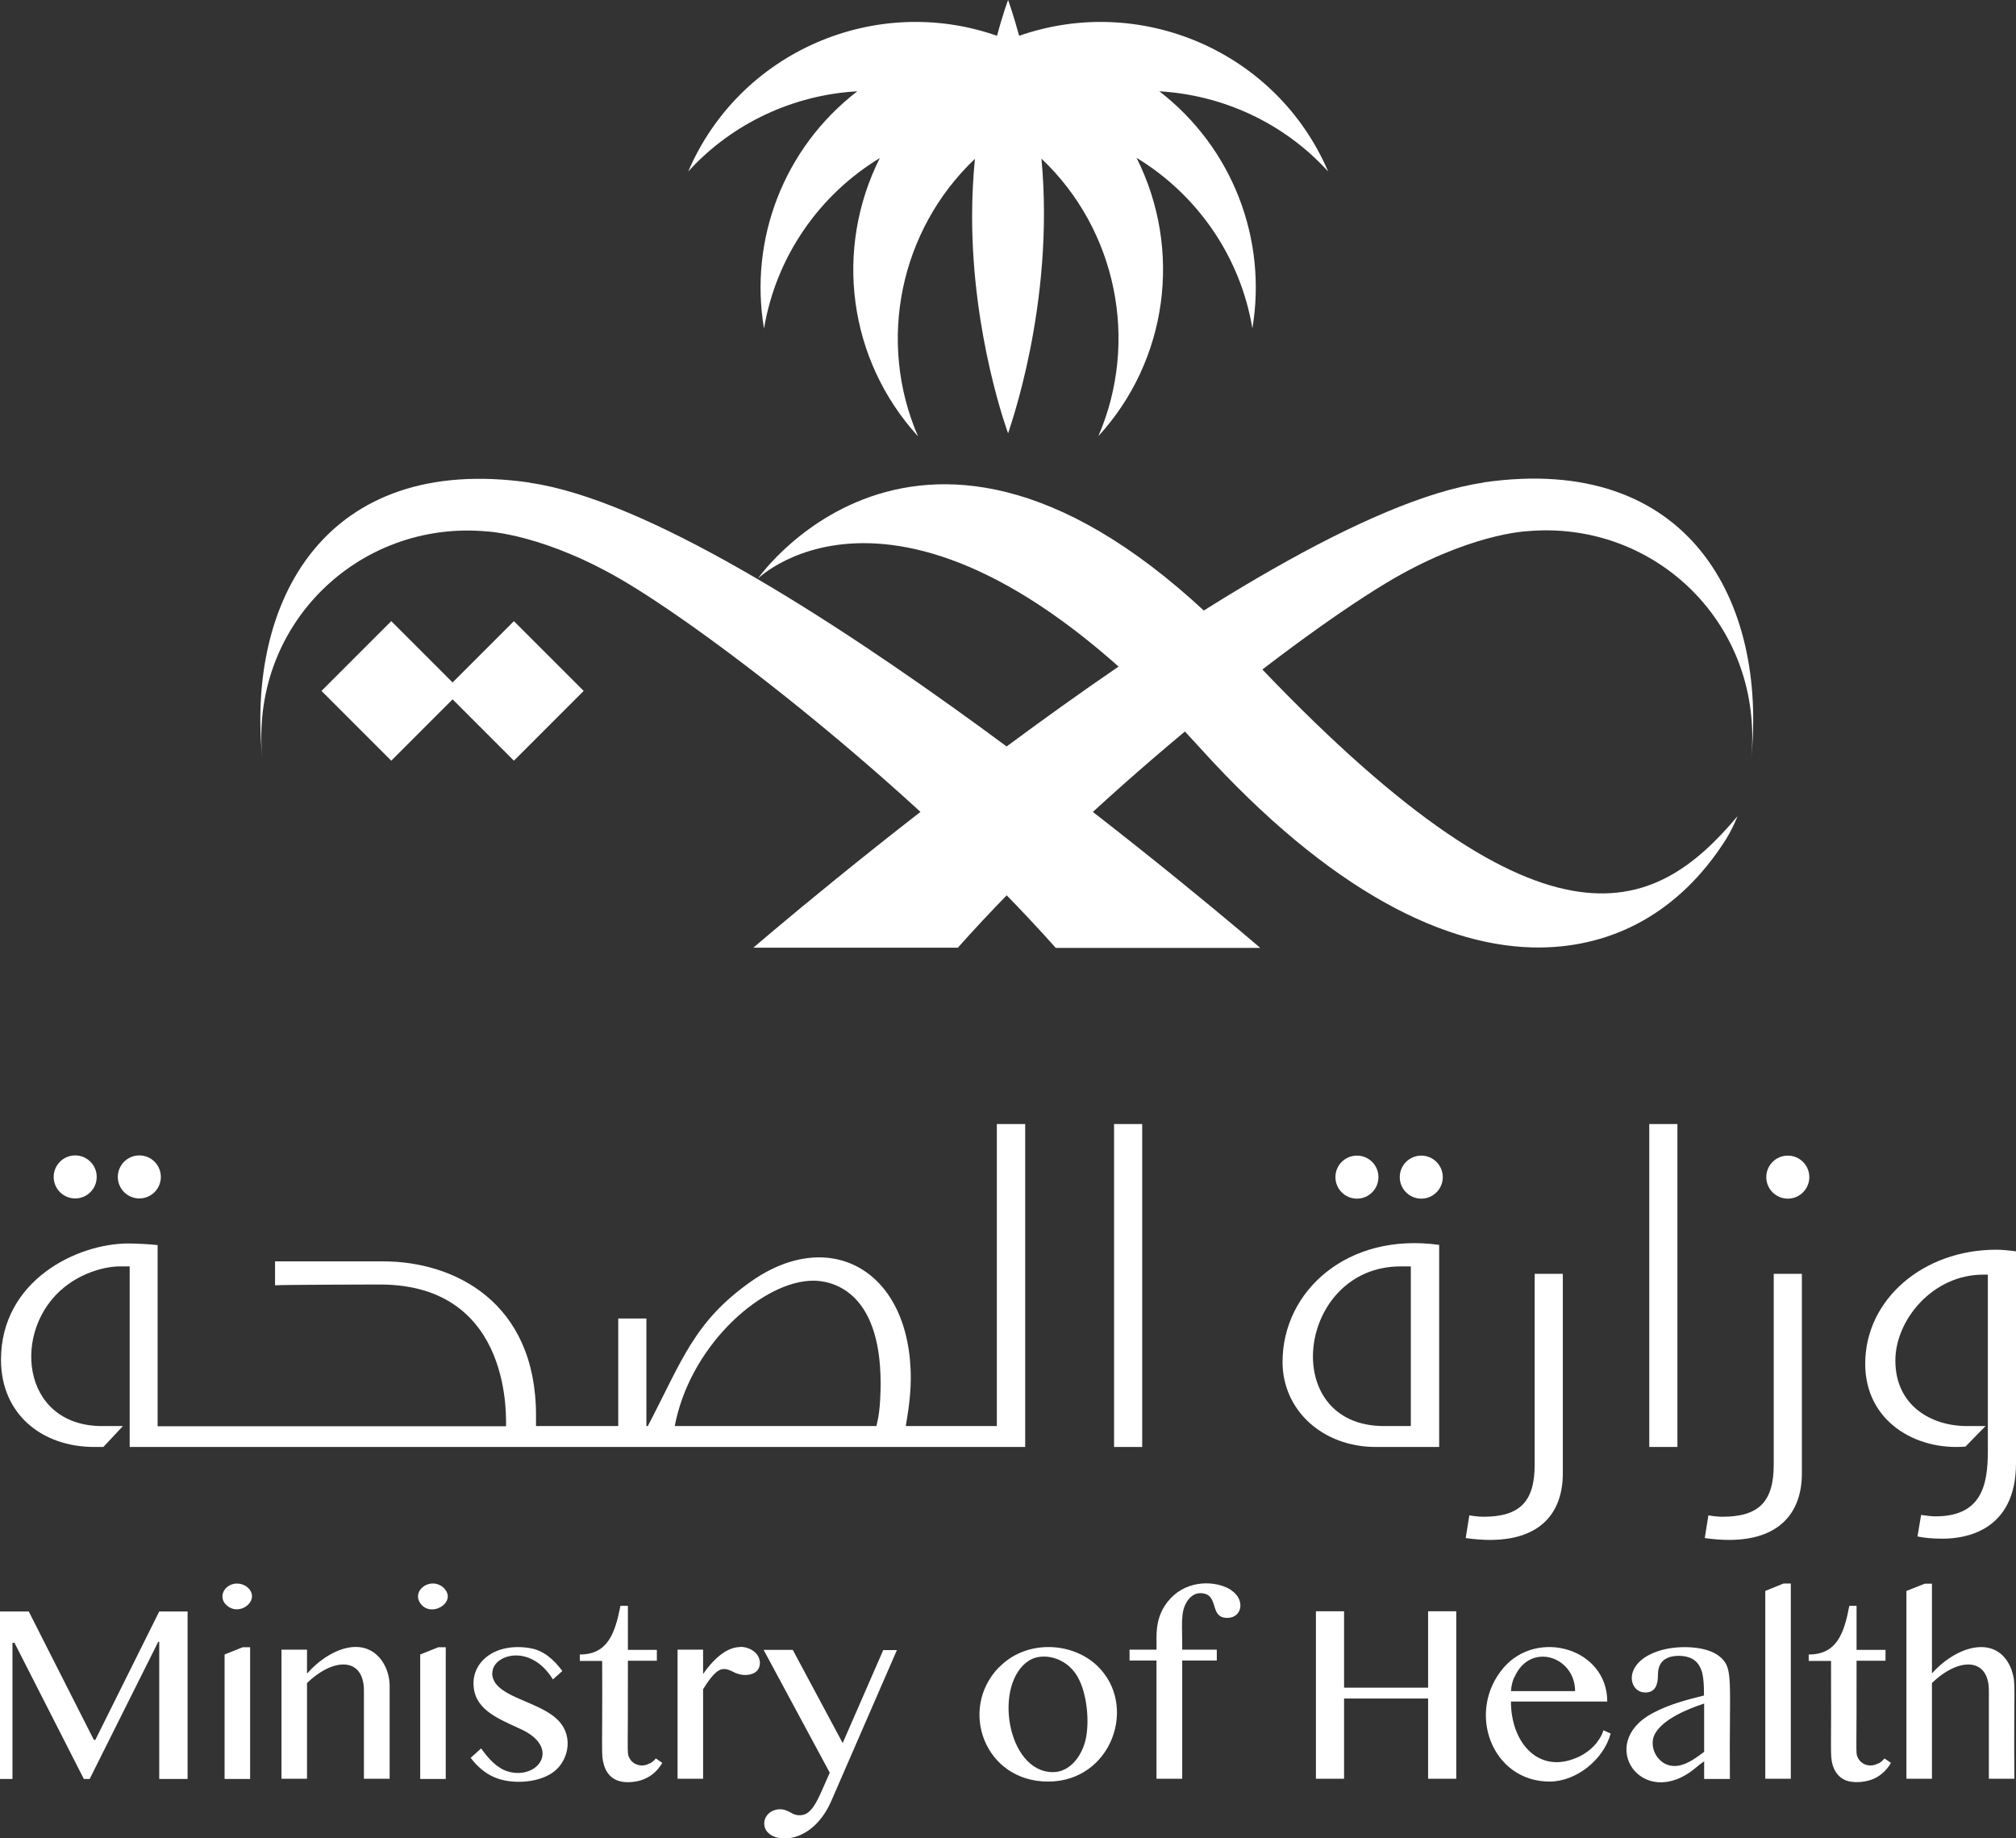
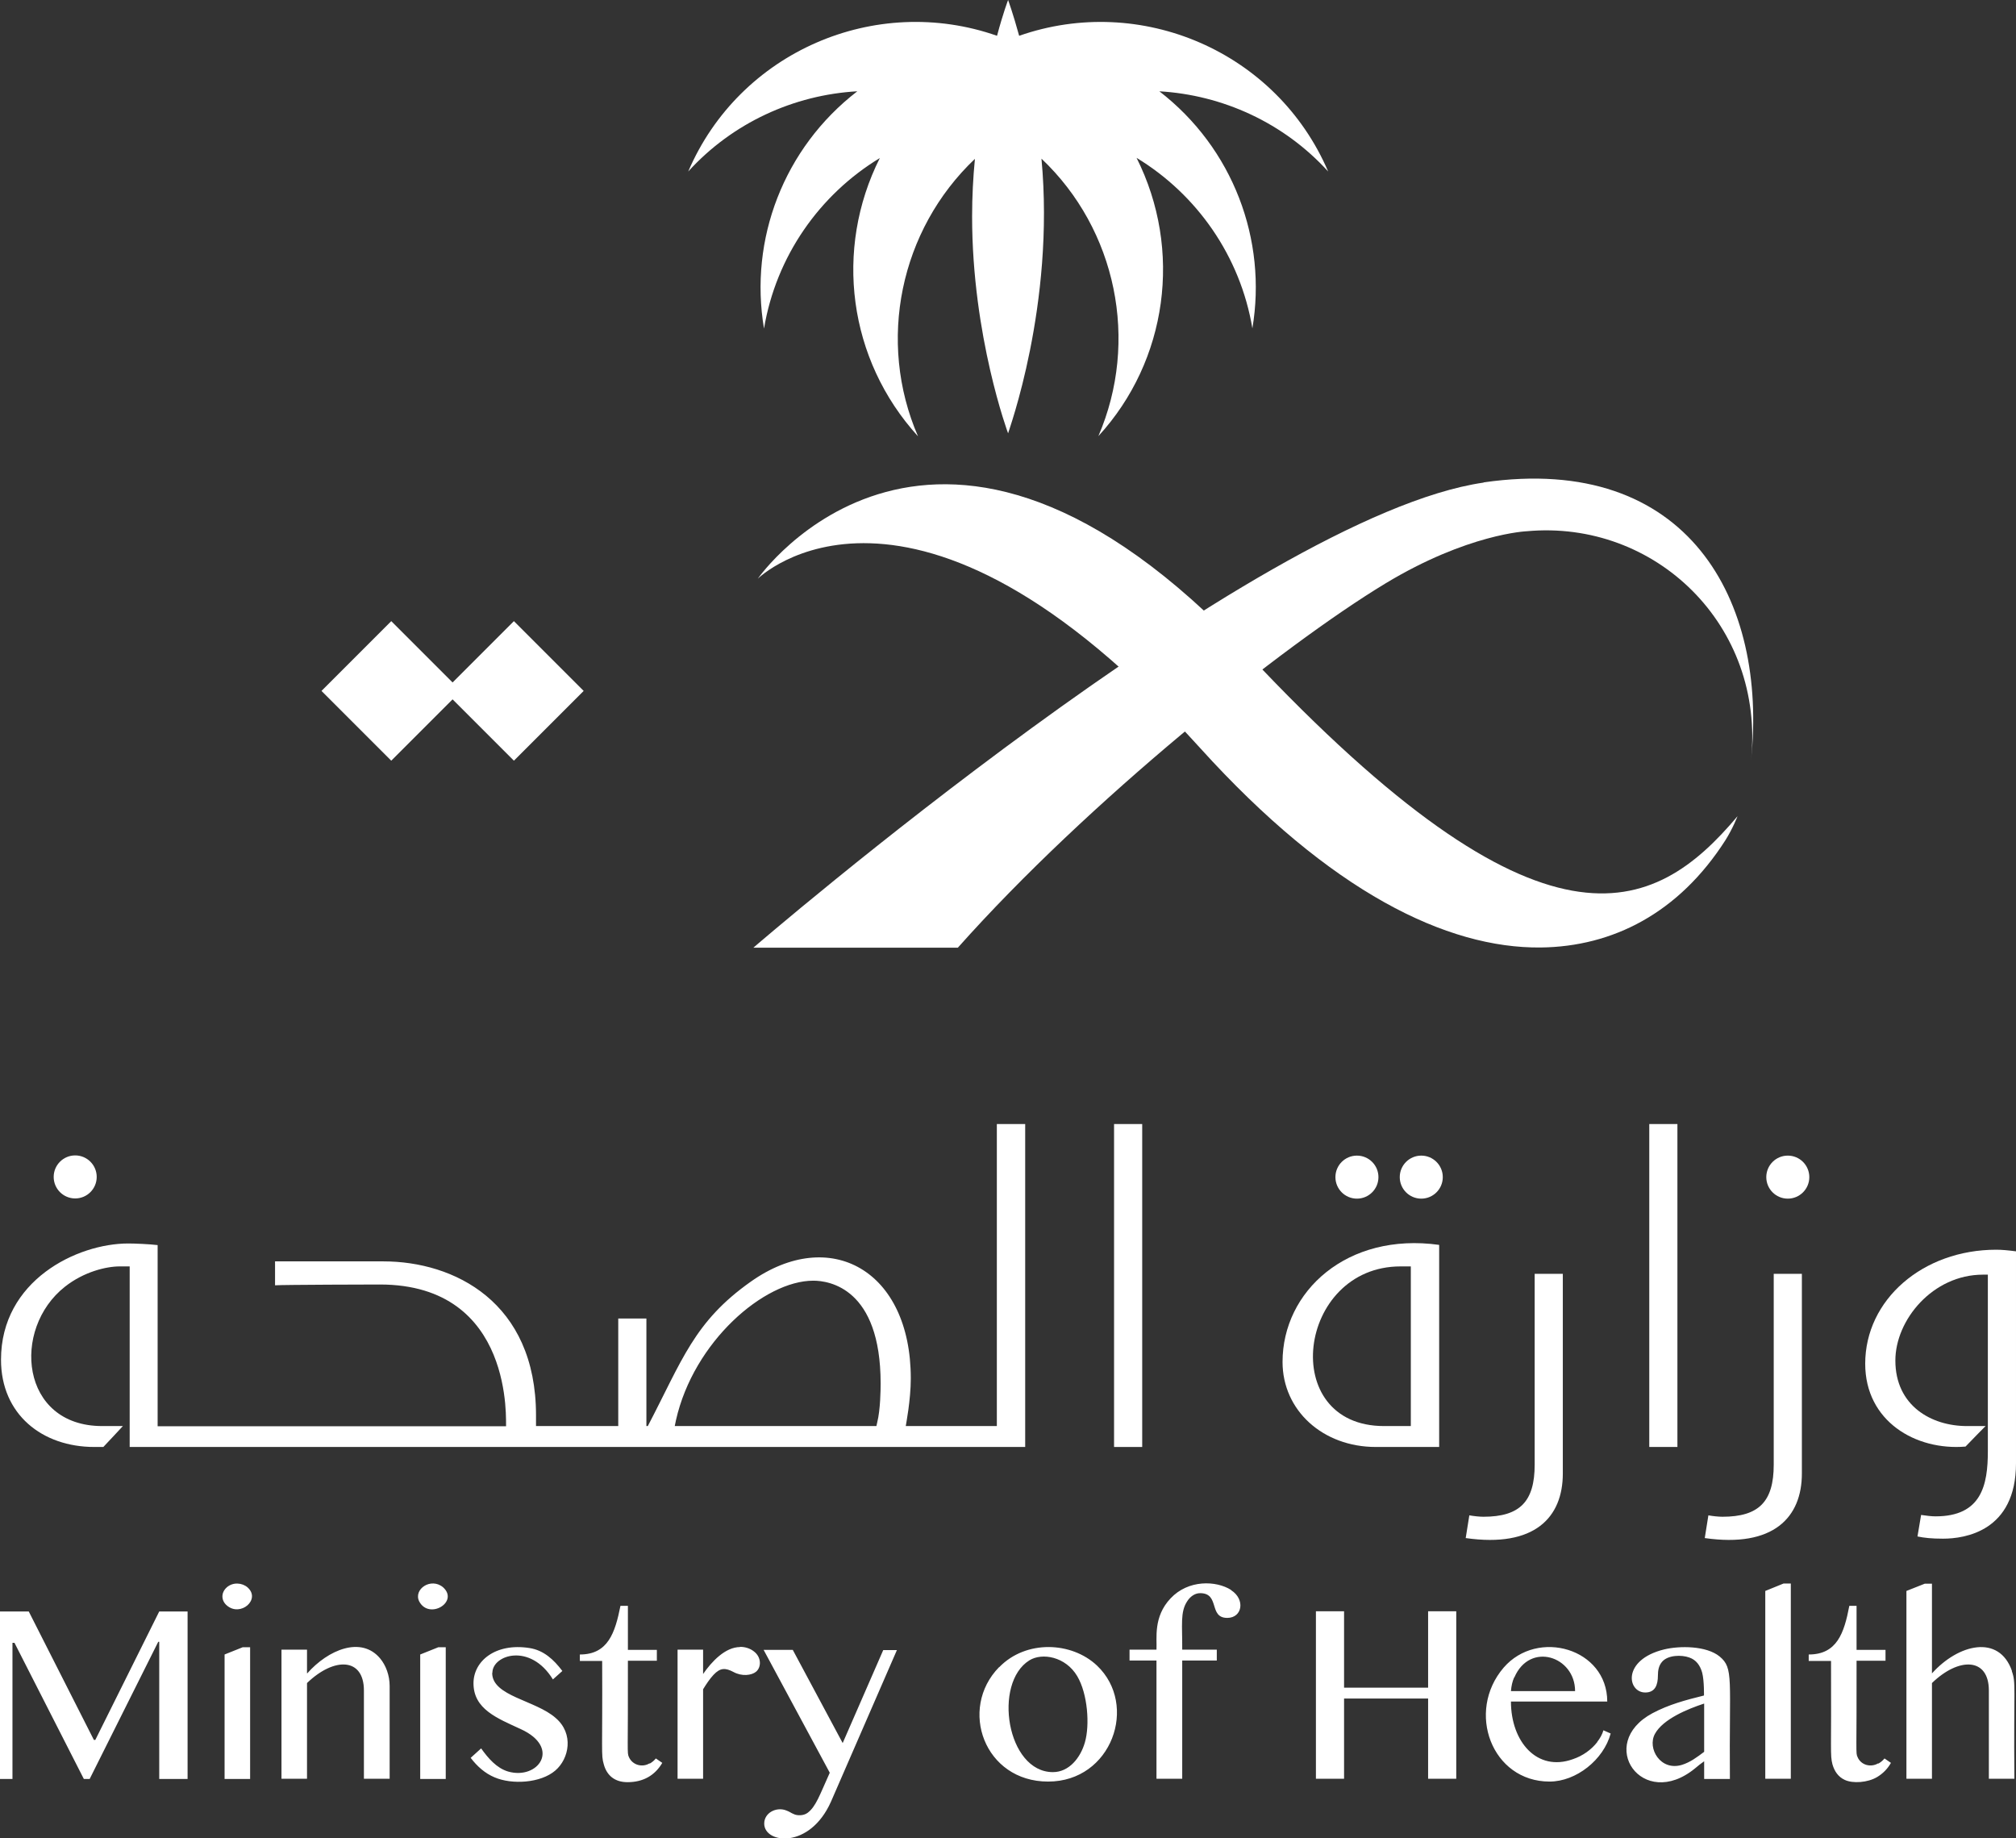
<svg xmlns="http://www.w3.org/2000/svg" id="Layer_2" viewBox="0 0 100.27 91.42">
  <rect x="0" y="0" width="100.27" height="91.42" fill="#333333" stroke="none" />
  <defs>
    <style>
      .cls-1 {
        fill-rule: evenodd;
      }

      .cls-1, .cls-2 {
        fill: #fff;
      }
    </style>
  </defs>
  <g id="Layer_1-2" data-name="Layer_1">
    <g>
      <path class="cls-2" d="M32.31,87.69c-.35.22-.85.1-1.03-.31-.1-.23-.04-.12-.05-4.79h1.44v-.54h-1.44v-2.19h-.37c-.27,1.35-.62,2.42-2.02,2.42v.32h1.11c.02,4.59-.06,4.66.08,5.14.15.56.55.89,1.18.89.8,0,1.37-.35,1.73-.96l-.32-.22c-.09.11-.19.19-.31.26ZM20.85,79.64c.49.93,1.99.03,1.19-.7-.6-.51-1.49.09-1.19.7ZM24.49,83.19c0-.89,1.88-1.51,3.01.33l.47-.42c-.43-.57-.93-1.03-1.63-1.14-1.7-.27-2.79.65-2.79,1.75,0,1.29,1.18,1.74,2.35,2.28,2.03.93.86,2.54-.63,2.11-.57-.17-.99-.66-1.34-1.15l-.52.47c.32.42.71.77,1.19.97.86.37,2.29.29,3.02-.34.69-.59.93-1.83.02-2.61-1-.89-3.16-1.08-3.16-2.24ZM36.81,81.91c-.74,0-1.42.73-1.84,1.34v-1.21h-1.27v6.42h1.27v-4.45c.14-.23.33-.52.52-.72.34-.36.59-.35.99-.14.42.23.9.17,1.12-.01.27-.22.28-.72-.1-1.01-.2-.16-.45-.23-.7-.23ZM11.28,78.94c-.3.27-.28.66,0,.9.68.59,1.71-.3,1.03-.9-.27-.23-.72-.27-1.03,0ZM15.27,83.21v-1.17h-1.27v6.42h1.27v-4.76c1.36-1.31,2.83-1.26,2.83.37v4.39h1.28v-4.61c0-.54-.19-1.03-.47-1.37-.94-1.13-2.59-.44-3.63.74ZM4.74,86.53h-.07l-3.24-6.39H0v8.33h.62v-6.77h.1l3.45,6.77h.29l3.41-6.82h.05v6.82h1.41v-8.33h-1.41M20.9,82.28v6.19h1.27v-6.55h-.37M11.17,82.28v6.19h1.27v-6.55h-.37M87.8,79.12v9.34h1.27v-9.71h-.36M93.42,87.69c-.36.22-.86.1-1.03-.31-.1-.22-.04-.1-.05-4.79h1.44v-.54h-1.44v-2.19h-.36c-.26,1.37-.62,2.42-2.02,2.42v.32h1.11c.02,4.6-.05,4.65.07,5.14.1.35.29.63.62.78.39.18,1.13.14,1.61-.15.28-.17.51-.4.68-.7l-.32-.22c-.09.11-.19.19-.31.26ZM85.53,82.38c-.66-.54-1.99-.54-2.77-.35-2.1.52-1.82,2.14-.93,2.14.49,0,.63-.37.63-.85,0-.24.04-.48.2-.67.29-.35.98-.36,1.36-.22.35.12.54.4.64.75.11.41.09,1.22.09,1.14-.93.23-1.75.45-2.56.88-2.84,1.52-.5,4.89,2.12,2.74.14-.12.29-.24.45-.35v.88h1.28c-.04-5,.2-5.5-.51-6.09ZM84.76,87.12c-.36.27-.69.52-1.11.65-1.06.32-1.73-.82-1.34-1.54.4-.74,1.65-1.25,2.45-1.51v2.4ZM100.07,83.1c-.64-1.84-2.67-1.34-3.98.12v-4.46h-.36l-.91.36v9.34h1.27v-4.76c1.34-1.3,2.83-1.27,2.83.37v4.39h1.27c-.04-4.64.09-4.75-.13-5.36ZM49.69,82.91c-2.03,2.08-.73,5.69,2.44,5.69s4.5-3.81,2.43-5.77c-1.26-1.19-3.53-1.29-4.86.08ZM53.96,86.65c-.22.77-.79,1.48-1.59,1.48-2.3,0-2.99-4.43-1.17-5.56.63-.39,1.8-.19,2.38.79.52.88.63,2.43.38,3.29ZM41.91,86.68l-2.48-4.63h-1.45l3.29,6.11c-.51,1.13-.69,1.69-1.11,2-.21.15-.51.13-.65.07-.2-.08-.2-.12-.42-.2-.48-.18-1.08.12-1.08.66,0,1,2.26,1.29,3.32-1.09l3.28-7.54h-.68l-2.02,4.63ZM61.23,79.07c-.74-.47-2.13-.52-3.01.42-.87.92-.67,1.99-.7,2.55h-1.34v.54h1.34v5.88h1.28v-5.88h1.72v-.54h-1.72c.01-1.22-.11-1.87.25-2.41.14-.22.37-.4.64-.4,1,0,.41,1.23,1.35,1.23.75,0,.91-.92.19-1.38ZM79.44,86.64c-.29.37-.71.68-1.22.85-1.77.63-3.07-.87-3.07-2.87h4.79c0-2.64-3.46-3.64-5.15-1.69-1.89,2.2-.59,5.67,2.28,5.67,1.33,0,2.69-1.09,3.04-2.39l-.36-.16c-.06.2-.16.39-.31.58ZM75.32,83.42c.77-1.79,3.02-1.05,3.02.68h-3.19c.02-.25.07-.48.16-.68ZM71.03,83.93h-4.18v-3.8h-1.4v8.33h1.4v-3.99h4.18v3.99h1.4v-8.33h-1.4" />
      <path class="cls-1" d="M73.79,24c-11.43,1.65-36.32,23.13-36.32,23.13h10.17c6.47-7.27,16.14-15.01,21.26-18.11,4.1-2.48,7.03-2.6,7.03-2.6,6.4-.59,11.87,4.69,11.16,11.4.84-7.93-3.11-15.3-13.3-13.83Z" />
-       <path class="cls-1" d="M26.35,24c-10.18-1.47-14.14,5.9-13.29,13.83-.72-6.73,4.79-11.99,11.16-11.4,0,0,2.93.12,7.03,2.6,4.73,2.86,14.51,10.53,21.26,18.11h10.17s-24.9-21.48-36.32-23.13Z" />
      <path class="cls-2" d="M49.57,70.92h-4.52c.01-.08.25-1.29.25-2.37,0-5.38-4.02-7.6-7.96-4.81-2.82,1.99-3.41,3.91-5.12,7.18h-.07v-5.35h-1.4v5.35h-4.09v-.53c0-5.66-4.09-7.66-7.59-7.66h-5.39v1.19c.39-.03,4.98-.04,5.21-.04,6.75,0,6.25,6.96,6.28,7.05H7.84v-9.01c-.41-.05-1.14-.08-1.46-.08-2.55,0-6.33,1.84-6.33,5.78,0,2.72,2.05,4.34,4.64,4.34h.45c.08-.08,1.05-1.12.97-1.04h-1.03c-4.07,0-4.52-4.83-1.85-6.93.95-.75,2.06-1.01,2.73-1.01h.49v8.98h44.54v-16.06h-1.41v15.02ZM43.63,70.74l-.04.18h-10.03l.06-.29c.88-3.91,4.39-6.94,6.83-6.94.79,0,3.35.37,3.35,5.11,0,.3-.01,1.31-.17,1.94Z" />
-       <circle class="cls-2" cx="6.93" cy="58.53" r="1.07" />
      <path class="cls-2" d="M55.41,55.9h1.4v16.06h-1.4v-16.06Z" />
      <circle class="cls-2" cx="67.49" cy="58.54" r="1.07" />
      <circle class="cls-2" cx="3.74" cy="58.53" r="1.07" />
      <circle class="cls-2" cx="88.92" cy="58.54" r="1.07" />
      <path class="cls-2" d="M99.29,62.15c-3.66,0-6.52,2.49-6.52,5.67,0,2.86,2.51,4.33,4.99,4.12.08-.09,1.08-1.11,1-1.02h-.93c-1.77,0-3.56-1.01-3.56-3.26,0-2.02,1.86-4.27,4.36-4.27h.24v8.78c0,1.68-.31,3.24-2.6,3.24-.2,0-.45-.03-.72-.07l-.18,1.07c.34.07.7.11,1.27.11,1.09,0,3.63-.37,3.63-3.75v-10.54c-.39-.05-.7-.08-.98-.08ZM88.22,72.84c0,1.84-.74,2.59-2.55,2.59-.19,0-.48-.03-.7-.07l-.18,1.13c3.42.49,4.83-1.03,4.83-3.21v-9.93h-1.4v9.5ZM76.33,72.84c0,1.84-.74,2.59-2.55,2.59-.19,0-.47-.03-.7-.07l-.18,1.13c3.43.49,4.83-1.03,4.83-3.21v-9.93h-1.4v9.5Z" />
      <circle class="cls-2" cx="70.69" cy="58.54" r="1.07" />
      <path class="cls-2" d="M82.03,55.9h1.4v16.06h-1.4v-16.06ZM63.79,67.73c0,2.41,2,4.23,4.64,4.23h3.15v-10.05c-4.58-.64-7.79,2.31-7.79,5.82ZM70.18,70.92h-1.34c-5.31,0-4.32-7.94.82-7.94h.51v7.94ZM25.56,30.89l-3.05,3.05-3.05-3.05-3.47,3.47,3.47,3.47,3.05-3.05,3.05,3.05,3.47-3.47M57.65,4.54c3.15.18,6.2,1.56,8.41,3.99-2.57-5.99-9.34-8.86-15.37-6.75-.31-1.13-.55-1.78-.55-1.78,0,0-.25.65-.55,1.78-6.05-2.12-12.81.79-15.36,6.75,2.21-2.43,5.26-3.81,8.41-3.99-3.66,2.82-5.39,7.37-4.64,11.8.6-3.59,2.76-6.66,5.76-8.48-2.28,4.54-1.58,10.02,1.9,13.84-2.05-4.73-.9-10.26,2.83-13.8-.09.92-.14,1.88-.14,2.87,0,5.96,1.79,10.78,1.79,10.78.01-.09,2.34-6.37,1.66-13.66,3.73,3.53,4.87,9.07,2.83,13.8,3.44-3.75,4.2-9.26,1.9-13.84,3,1.82,5.16,4.89,5.76,8.48.74-4.39-.95-8.96-4.64-11.8Z" />
      <path class="cls-1" d="M62.1,32.58c-15.56-16.57-24.41-3.8-24.41-3.8,0,0,7.59-7.51,22.01,8.43,6.48,7.16,12.27,9.96,16.93,9.91,3.58-.04,6.87-1.71,9.19-5.34.37-.59.6-1.19.6-1.19-4.17,4.96-9.66,7.59-24.32-8.02Z" />
    </g>
  </g>
</svg>